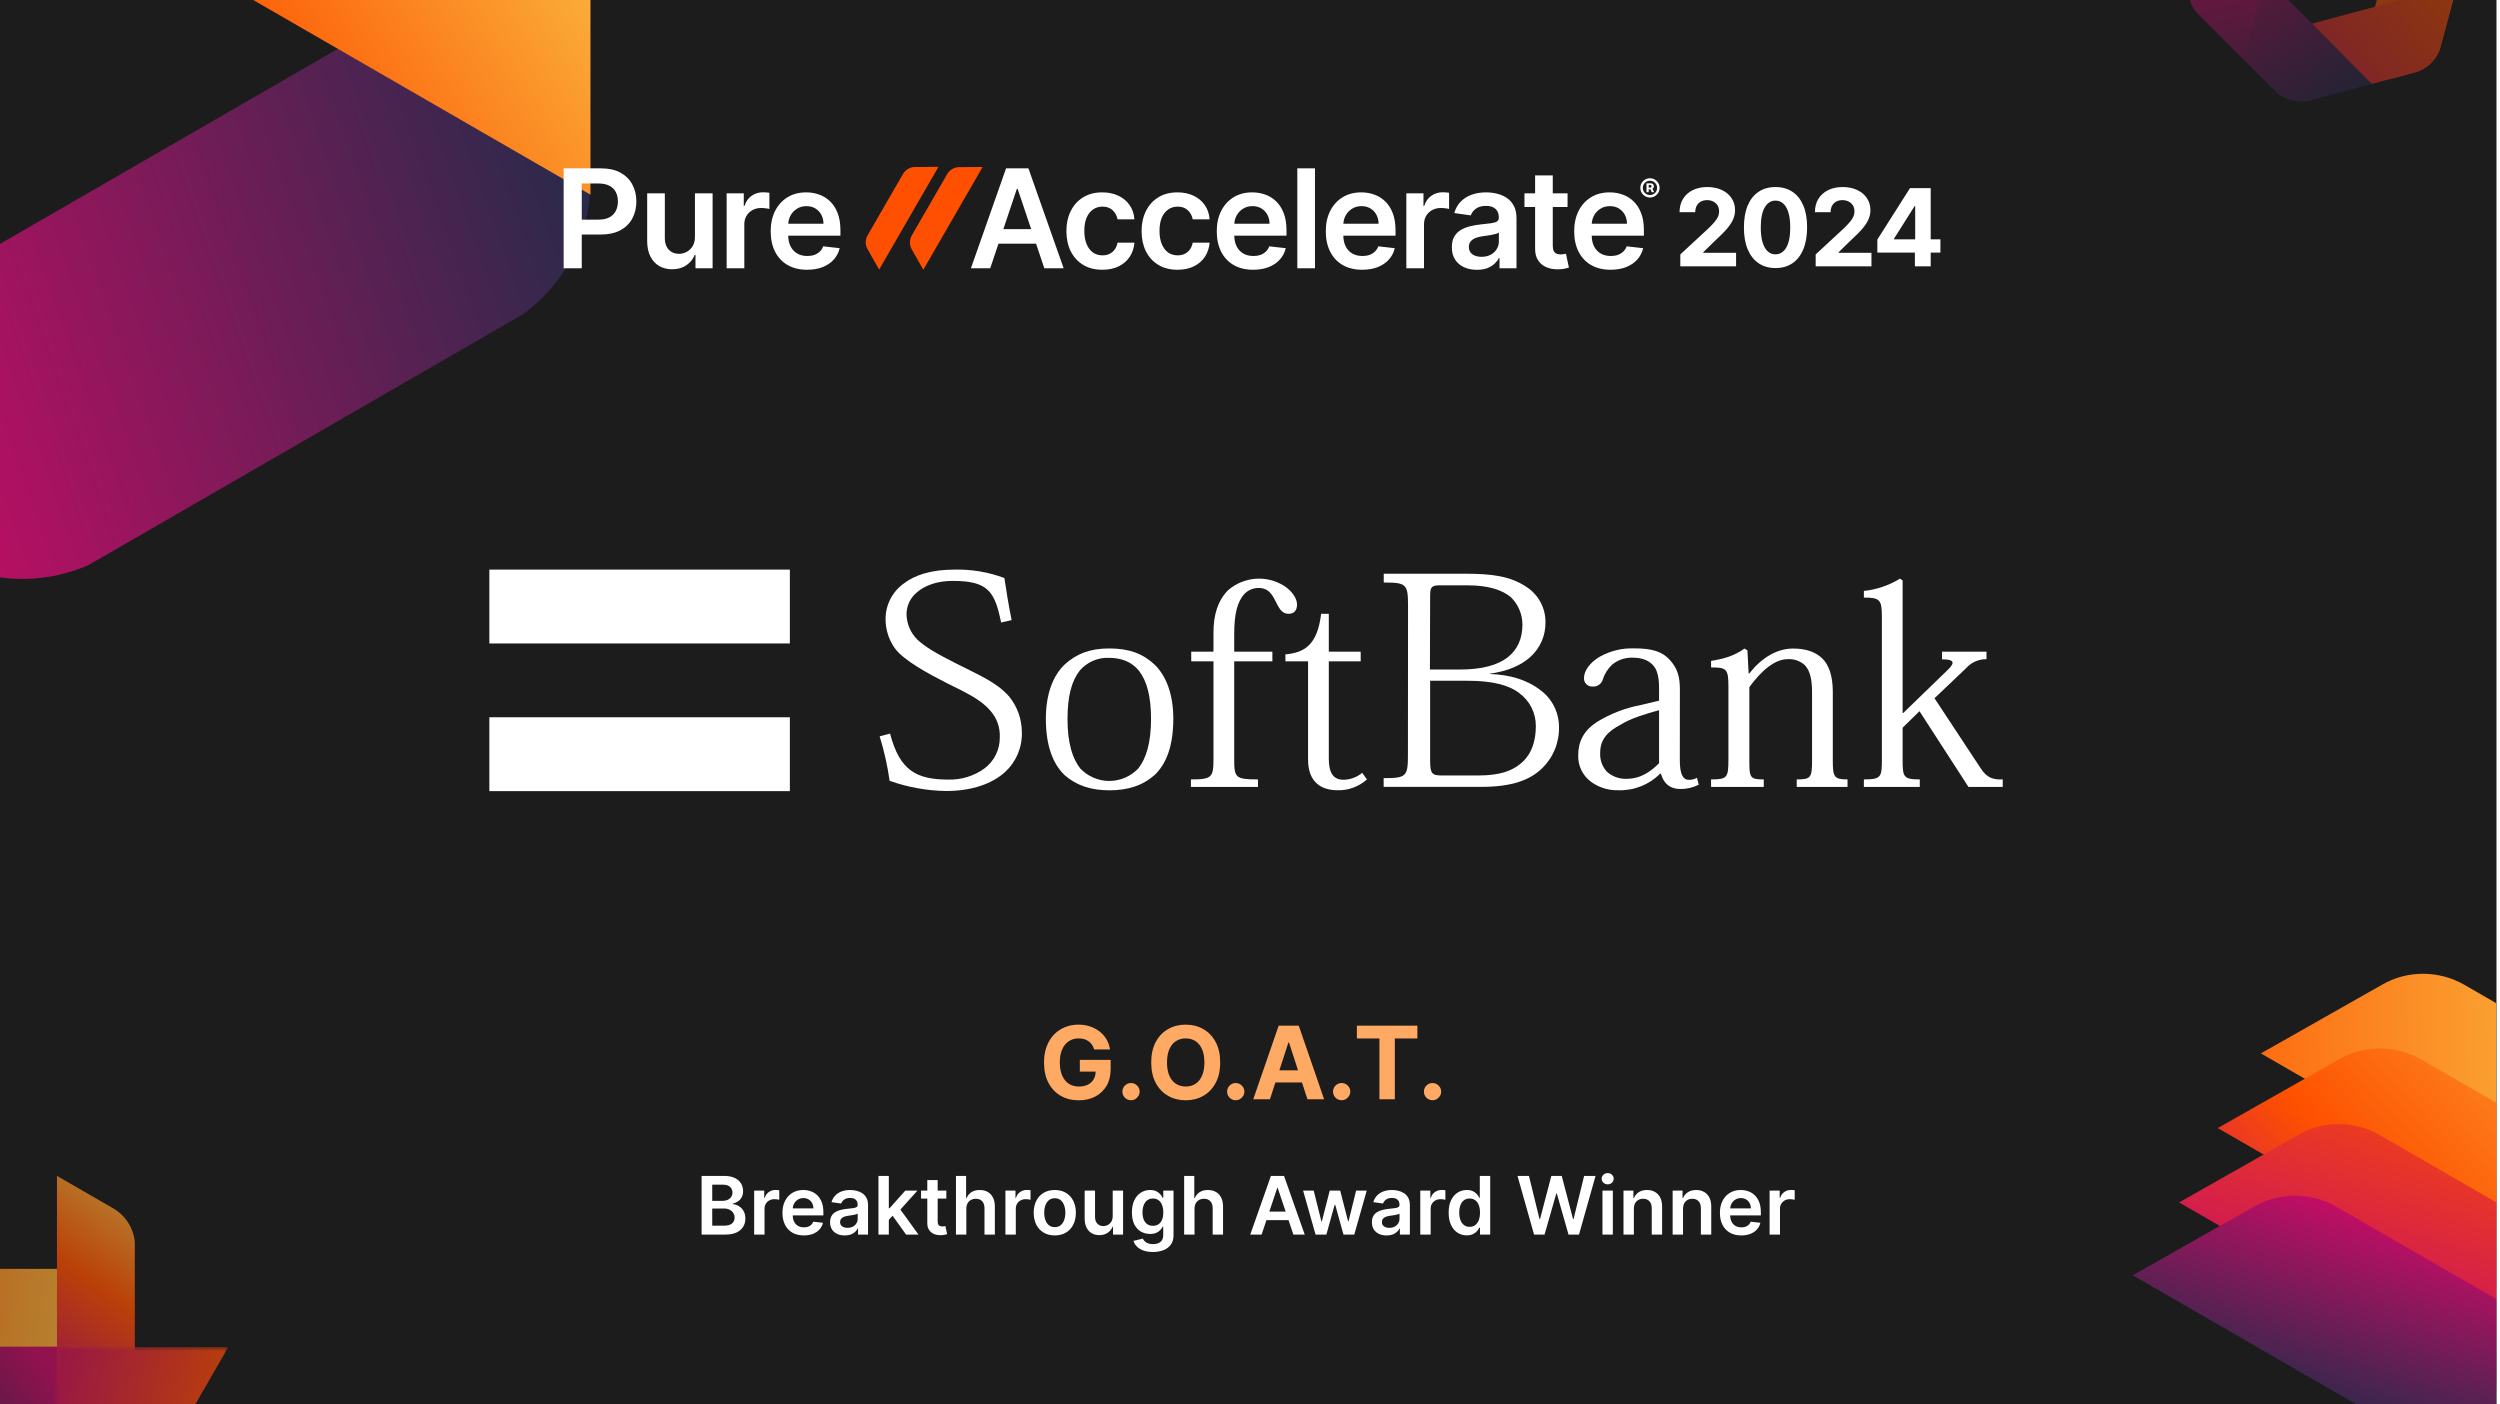
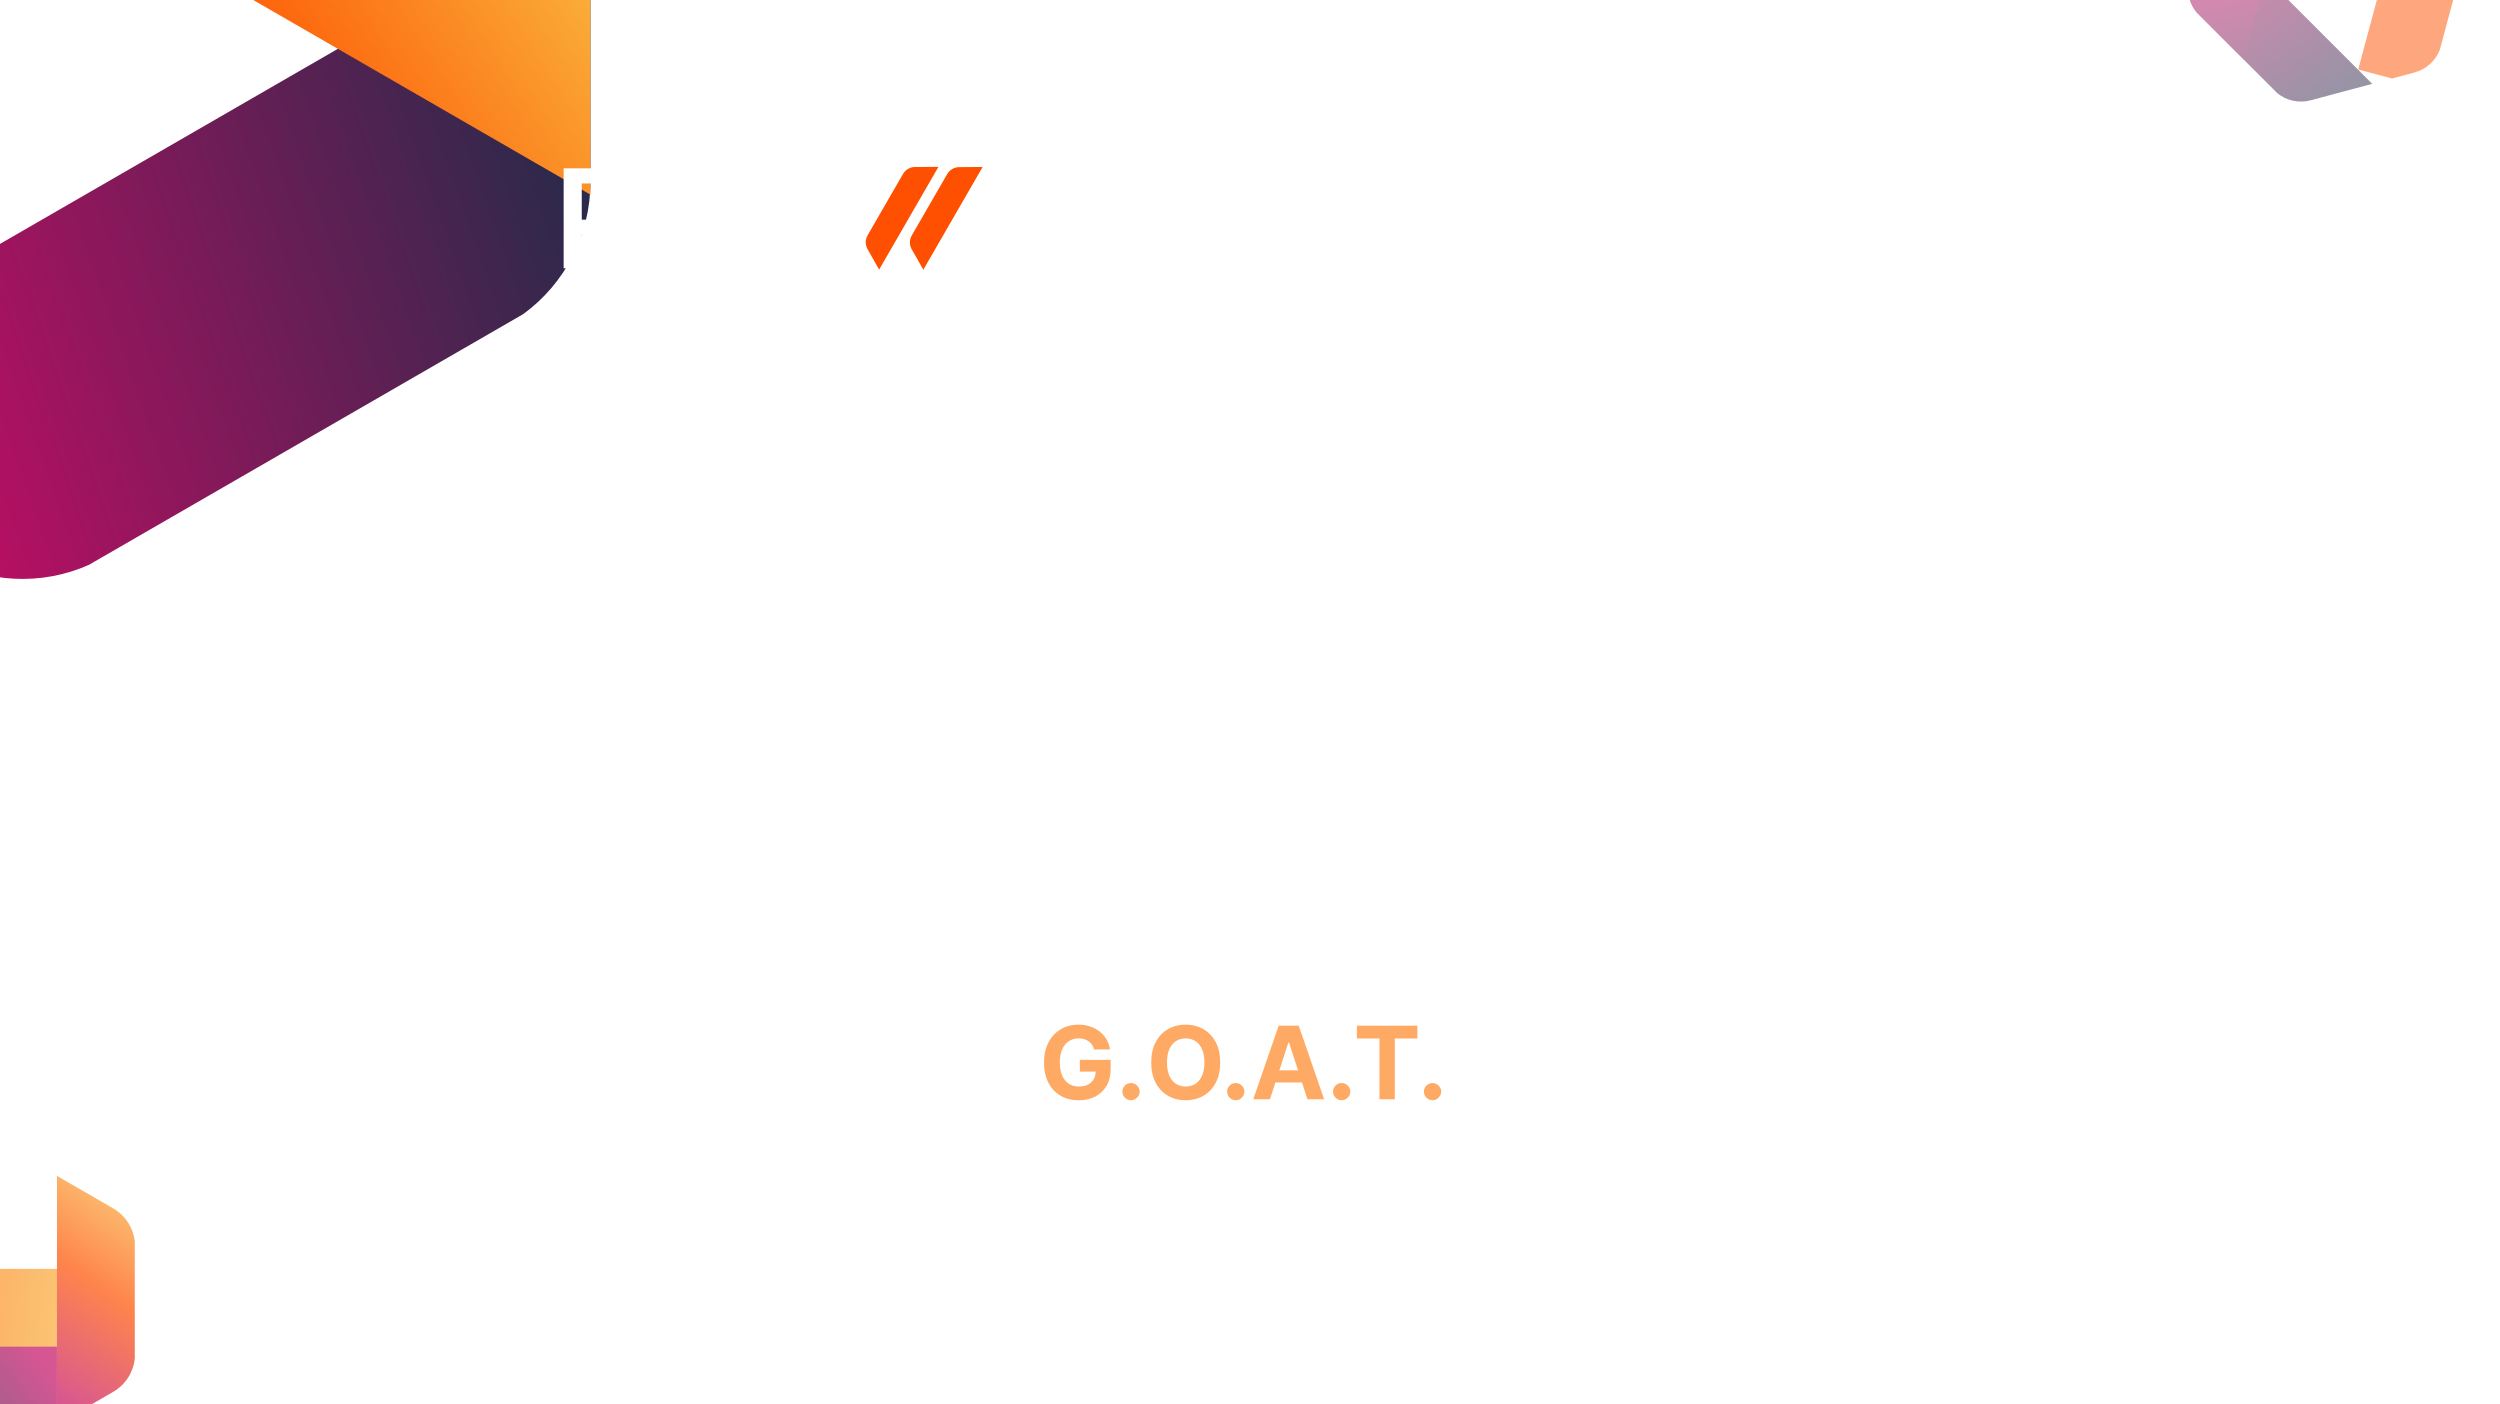
<svg xmlns="http://www.w3.org/2000/svg" width="632" height="355" viewBox="0 0 632 355" fill="none">
  <g clip-path="url(#clip0_7887_5245)">
    <rect width="631.112" height="355" fill="white" />
    <g clip-path="url(#clip1_7887_5245)">
-       <rect width="648" height="364.5" transform="translate(-8 -5)" fill="#1C1C1C" />
      <path d="M276.601 265.3C276.474 264.858 276.295 264.467 276.065 264.127C275.834 263.782 275.552 263.491 275.219 263.255C274.892 263.012 274.516 262.827 274.092 262.7C273.674 262.573 273.21 262.509 272.701 262.509C271.749 262.509 270.913 262.745 270.192 263.218C269.477 263.691 268.919 264.379 268.519 265.282C268.119 266.179 267.919 267.276 267.919 268.573C267.919 269.87 268.116 270.973 268.51 271.882C268.904 272.791 269.462 273.485 270.183 273.964C270.904 274.436 271.755 274.673 272.737 274.673C273.628 274.673 274.389 274.515 275.019 274.2C275.655 273.879 276.14 273.427 276.474 272.845C276.813 272.264 276.983 271.576 276.983 270.782L277.783 270.9H272.983V267.936H280.774V270.282C280.774 271.918 280.428 273.324 279.737 274.5C279.046 275.67 278.095 276.573 276.883 277.209C275.671 277.839 274.283 278.155 272.719 278.155C270.974 278.155 269.44 277.77 268.119 277C266.798 276.224 265.768 275.124 265.028 273.7C264.295 272.27 263.928 270.573 263.928 268.609C263.928 267.1 264.146 265.755 264.583 264.573C265.025 263.385 265.643 262.379 266.437 261.555C267.231 260.73 268.155 260.103 269.21 259.673C270.265 259.242 271.407 259.027 272.637 259.027C273.692 259.027 274.674 259.182 275.583 259.491C276.492 259.794 277.298 260.224 278.001 260.782C278.71 261.339 279.289 262.003 279.737 262.773C280.186 263.536 280.474 264.379 280.601 265.3H276.601ZM285.921 278.136C285.321 278.136 284.806 277.924 284.376 277.5C283.952 277.07 283.74 276.555 283.74 275.955C283.74 275.361 283.952 274.852 284.376 274.427C284.806 274.003 285.321 273.791 285.921 273.791C286.503 273.791 287.012 274.003 287.449 274.427C287.885 274.852 288.103 275.361 288.103 275.955C288.103 276.355 288 276.721 287.794 277.055C287.594 277.382 287.33 277.645 287.003 277.845C286.676 278.039 286.315 278.136 285.921 278.136ZM308.465 268.591C308.465 270.621 308.08 272.349 307.31 273.773C306.546 275.197 305.504 276.285 304.183 277.036C302.868 277.782 301.389 278.155 299.746 278.155C298.092 278.155 296.607 277.779 295.292 277.027C293.977 276.276 292.937 275.188 292.174 273.764C291.41 272.339 291.028 270.615 291.028 268.591C291.028 266.561 291.41 264.833 292.174 263.409C292.937 261.985 293.977 260.9 295.292 260.155C296.607 259.403 298.092 259.027 299.746 259.027C301.389 259.027 302.868 259.403 304.183 260.155C305.504 260.9 306.546 261.985 307.31 263.409C308.08 264.833 308.465 266.561 308.465 268.591ZM304.474 268.591C304.474 267.276 304.277 266.167 303.883 265.264C303.495 264.361 302.946 263.676 302.237 263.209C301.528 262.742 300.698 262.509 299.746 262.509C298.795 262.509 297.965 262.742 297.255 263.209C296.546 263.676 295.995 264.361 295.601 265.264C295.213 266.167 295.019 267.276 295.019 268.591C295.019 269.906 295.213 271.015 295.601 271.918C295.995 272.821 296.546 273.506 297.255 273.973C297.965 274.439 298.795 274.673 299.746 274.673C300.698 274.673 301.528 274.439 302.237 273.973C302.946 273.506 303.495 272.821 303.883 271.918C304.277 271.015 304.474 269.906 304.474 268.591ZM312.396 278.136C311.796 278.136 311.281 277.924 310.851 277.5C310.427 277.07 310.215 276.555 310.215 275.955C310.215 275.361 310.427 274.852 310.851 274.427C311.281 274.003 311.796 273.791 312.396 273.791C312.978 273.791 313.487 274.003 313.924 274.427C314.36 274.852 314.578 275.361 314.578 275.955C314.578 276.355 314.475 276.721 314.269 277.055C314.069 277.382 313.805 277.645 313.478 277.845C313.151 278.039 312.79 278.136 312.396 278.136ZM321.04 277.9H316.821L323.249 259.282H328.321L334.74 277.9H330.521L325.858 263.536H325.712L321.04 277.9ZM320.776 270.582H330.74V273.655H320.776V270.582ZM339.171 278.136C338.571 278.136 338.056 277.924 337.626 277.5C337.202 277.07 336.99 276.555 336.99 275.955C336.99 275.361 337.202 274.852 337.626 274.427C338.056 274.003 338.571 273.791 339.171 273.791C339.753 273.791 340.262 274.003 340.699 274.427C341.135 274.852 341.353 275.361 341.353 275.955C341.353 276.355 341.25 276.721 341.044 277.055C340.844 277.382 340.58 277.645 340.253 277.845C339.926 278.039 339.565 278.136 339.171 278.136ZM343.021 262.527V259.282H358.312V262.527H352.612V277.9H348.721V262.527H343.021ZM362.146 278.136C361.546 278.136 361.031 277.924 360.601 277.5C360.177 277.07 359.965 276.555 359.965 275.955C359.965 275.361 360.177 274.852 360.601 274.427C361.031 274.003 361.546 273.791 362.146 273.791C362.728 273.791 363.237 274.003 363.674 274.427C364.11 274.852 364.328 275.361 364.328 275.955C364.328 276.355 364.225 276.721 364.019 277.055C363.819 277.382 363.555 277.645 363.228 277.845C362.901 278.039 362.54 278.136 362.146 278.136Z" fill="#FFAA64" />
      <g opacity="0.5" clip-path="url(#clip2_7887_5245)">
        <path fill-rule="evenodd" clip-rule="evenodd" d="M575.715 23.568C578.062 25.465 581.194 26.148 584.147 25.356L599.694 21.191L557.631 -20.872L553.465 -5.326C552.674 -2.372 553.356 0.76 555.254 3.107L575.715 23.568Z" fill="url(#paint0_linear_7887_5245)" />
        <path fill-rule="evenodd" clip-rule="evenodd" d="M553.202 -4.546C552.733 -1.565 553.708 1.487 555.87 3.649L567.251 15.03L582.647 -42.429L567.1 -38.263C564.147 -37.472 561.776 -35.316 560.692 -32.501L553.202 -4.546Z" fill="url(#paint1_linear_7887_5245)" />
        <path fill-rule="evenodd" clip-rule="evenodd" d="M601.77 -43.505C599.423 -45.403 596.291 -46.085 593.337 -45.294L577.791 -41.128L619.853 0.935L624.019 -14.611C624.811 -17.565 624.128 -20.697 622.231 -23.044L601.77 -43.505Z" fill="url(#paint2_linear_7887_5245)" />
        <path fill-rule="evenodd" clip-rule="evenodd" d="M624.284 -15.392C624.753 -18.372 623.777 -21.425 621.616 -23.587L610.235 -34.968L596.159 17.563L604.696 19.851L610.385 18.326C613.338 17.535 615.709 15.379 616.793 12.563L624.284 -15.392Z" fill="url(#paint3_linear_7887_5245)" />
-         <path fill-rule="evenodd" clip-rule="evenodd" d="M611.237 18.097C614.056 17.014 616.214 14.642 617.006 11.687L621.172 -3.859L584.487 5.971L599.57 21.224L611.237 18.097Z" fill="url(#paint4_linear_7887_5245)" />
      </g>
      <g clip-path="url(#clip3_7887_5245)" filter="url(#filter0_f_7887_5245)">
        <path d="M623.041 248.985L649.445 264.23L675.152 279.072C681.559 282.77 685.562 289.6 685.622 296.886L685.908 332.321L571.548 266.296L602.378 248.825C608.718 245.234 616.634 245.286 623.041 248.985Z" fill="url(#paint5_linear_7887_5245)" />
        <path d="M612.142 267.864L638.546 283.109L664.253 297.95C670.66 301.649 674.663 308.479 674.723 315.765L675.008 351.2L560.649 285.175L591.479 267.704C597.819 264.113 605.735 264.165 612.142 267.864Z" fill="url(#paint6_linear_7887_5245)" />
        <path d="M601.571 286.933L627.569 301.943L652.88 316.556C659.188 320.198 663.129 326.922 663.189 334.096L663.469 368.985L550.872 303.977L581.227 286.776C587.469 283.24 595.263 283.291 601.571 286.933Z" fill="url(#paint7_linear_7887_5245)" />
-         <path d="M590.653 305.083L617.058 320.327L642.765 335.169C649.171 338.868 653.174 345.697 653.235 352.983L653.52 388.418L539.16 322.393L569.991 304.922C576.331 301.331 584.247 301.384 590.653 305.083Z" fill="url(#paint8_linear_7887_5245)" />
      </g>
      <g opacity="0.7">
        <path fill-rule="evenodd" clip-rule="evenodd" d="M-5.274 337.464C-4.921 333.952 -2.902 330.792 0.194 329.004L14.4 320.802L14.4 383.601L0.194 375.399C-2.902 373.612 -4.921 370.451 -5.274 366.939L-5.274 337.464Z" fill="url(#paint9_linear_7887_5245)" />
        <path fill-rule="evenodd" clip-rule="evenodd" d="M17.308 320.768C20.821 321.121 23.982 323.14 25.769 326.236L33.972 340.443L-28.828 340.443L-20.625 326.236C-18.838 323.14 -15.677 321.121 -12.164 320.768L17.308 320.768Z" fill="url(#paint10_linear_7887_5245)" />
        <path fill-rule="evenodd" clip-rule="evenodd" d="M34.075 313.931C33.723 310.417 31.703 307.256 28.607 305.468L14.4 297.266L14.4 360.065L28.607 351.863C31.703 350.075 33.723 346.914 34.075 343.401L34.075 313.931Z" fill="url(#paint11_linear_7887_5245)" />
        <mask id="mask0_7887_5245" style="mask-type:alpha" maskUnits="userSpaceOnUse" x="14" y="340" width="44" height="21">
-           <rect x="14.435" y="340.527" width="43.261" height="19.725" fill="#D9D9D9" />
-         </mask>
+           </mask>
        <g mask="url(#mask0_7887_5245)">
          <path fill-rule="evenodd" clip-rule="evenodd" d="M11.597 360.202C8.084 359.849 4.923 357.83 3.136 354.734L-5.066 340.527H57.733L49.531 354.734C47.743 357.83 44.582 359.849 41.069 360.202H11.597Z" fill="url(#paint12_linear_7887_5245)" />
        </g>
      </g>
      <g clip-path="url(#clip4_7887_5245)" filter="url(#filter1_f_7887_5245)">
        <path fill-rule="evenodd" clip-rule="evenodd" d="M132.272 79.403C142.878 71.682 149.264 59.3 149.264 46.008L149.264 -24.522L-76.035 105.555L-14.955 140.819C-3.444 147.465 10.473 148.126 22.462 142.801L132.272 79.403Z" fill="url(#paint13_linear_7887_5245)" />
        <path fill-rule="evenodd" clip-rule="evenodd" d="M22.471 -118.104C10.479 -123.433 -3.441 -122.774 -14.955 -116.127L-76.035 -80.862L149.263 49.214L149.263 -21.315C149.263 -34.61 142.874 -46.995 132.263 -54.716L22.471 -118.104Z" fill="url(#paint14_linear_7887_5245)" />
      </g>
      <path d="M250.327 67.823H245.442L254.335 42.561H259.985L268.891 67.823H264.006L257.259 47.742H257.061L250.327 67.823ZM250.487 57.918H263.809V61.594H250.487V57.918ZM278.666 68.193C276.775 68.193 275.151 67.778 273.794 66.947C272.445 66.117 271.405 64.97 270.673 63.506C269.95 62.034 269.588 60.34 269.588 58.424C269.588 56.5 269.958 54.802 270.698 53.33C271.438 51.849 272.482 50.698 273.831 49.876C275.188 49.045 276.791 48.63 278.641 48.63C280.179 48.63 281.54 48.914 282.724 49.481C283.917 50.04 284.866 50.834 285.574 51.862C286.281 52.882 286.684 54.074 286.783 55.439H282.515C282.342 54.526 281.931 53.766 281.281 53.157C280.64 52.54 279.78 52.232 278.703 52.232C277.79 52.232 276.989 52.478 276.298 52.972C275.607 53.457 275.068 54.156 274.682 55.069C274.304 55.982 274.115 57.075 274.115 58.35C274.115 59.641 274.304 60.751 274.682 61.68C275.06 62.601 275.591 63.313 276.273 63.814C276.964 64.308 277.774 64.554 278.703 64.554C279.361 64.554 279.949 64.431 280.467 64.184C280.993 63.929 281.433 63.563 281.787 63.087C282.14 62.61 282.383 62.03 282.515 61.347H286.783C286.676 62.688 286.281 63.876 285.598 64.912C284.916 65.94 283.987 66.746 282.811 67.33C281.635 67.905 280.253 68.193 278.666 68.193ZM297.671 68.193C295.78 68.193 294.156 67.778 292.799 66.947C291.45 66.117 290.41 64.97 289.678 63.506C288.955 62.034 288.593 60.34 288.593 58.424C288.593 56.5 288.963 54.802 289.703 53.33C290.443 51.849 291.487 50.698 292.836 49.876C294.193 49.045 295.796 48.63 297.647 48.63C299.184 48.63 300.545 48.914 301.73 49.481C302.922 50.04 303.872 50.834 304.579 51.862C305.286 52.882 305.689 54.074 305.788 55.439H301.52C301.347 54.526 300.936 53.766 300.286 53.157C299.645 52.54 298.786 52.232 297.708 52.232C296.796 52.232 295.994 52.478 295.303 52.972C294.612 53.457 294.074 54.156 293.687 55.069C293.309 55.982 293.12 57.075 293.12 58.35C293.12 59.641 293.309 60.751 293.687 61.68C294.065 62.601 294.596 63.313 295.278 63.814C295.969 64.308 296.779 64.554 297.708 64.554C298.366 64.554 298.954 64.431 299.472 64.184C299.999 63.929 300.438 63.563 300.792 63.087C301.146 62.61 301.388 62.03 301.52 61.347H305.788C305.681 62.688 305.286 63.876 304.604 64.912C303.921 65.94 302.992 66.746 301.816 67.33C300.64 67.905 299.258 68.193 297.671 68.193ZM316.8 68.193C314.9 68.193 313.26 67.798 311.878 67.009C310.505 66.211 309.448 65.085 308.708 63.629C307.968 62.166 307.598 60.443 307.598 58.461C307.598 56.512 307.968 54.802 308.708 53.33C309.457 51.849 310.501 50.698 311.841 49.876C313.182 49.045 314.756 48.63 316.566 48.63C317.733 48.63 318.835 48.819 319.871 49.197C320.916 49.568 321.837 50.143 322.634 50.924C323.44 51.706 324.073 52.7 324.534 53.909C324.994 55.11 325.225 56.541 325.225 58.202V59.571H309.695V56.561H320.944C320.936 55.706 320.751 54.946 320.389 54.279C320.028 53.605 319.522 53.075 318.872 52.688C318.231 52.302 317.482 52.108 316.627 52.108C315.714 52.108 314.913 52.331 314.222 52.775C313.531 53.21 312.993 53.786 312.606 54.501C312.228 55.209 312.035 55.986 312.026 56.833V59.46C312.026 60.562 312.228 61.508 312.631 62.297C313.034 63.078 313.597 63.679 314.321 64.098C315.044 64.509 315.891 64.715 316.862 64.715C317.511 64.715 318.099 64.624 318.625 64.443C319.152 64.254 319.608 63.979 319.995 63.617C320.381 63.255 320.673 62.807 320.87 62.272L325.04 62.741C324.776 63.843 324.275 64.805 323.535 65.627C322.803 66.442 321.865 67.075 320.722 67.527C319.579 67.971 318.272 68.193 316.8 68.193ZM332.425 42.561V67.823H327.96V42.561H332.425ZM344.363 68.193C342.463 68.193 340.823 67.798 339.441 67.009C338.068 66.211 337.011 65.085 336.271 63.629C335.531 62.166 335.161 60.443 335.161 58.461C335.161 56.512 335.531 54.802 336.271 53.33C337.019 51.849 338.064 50.698 339.404 49.876C340.744 49.045 342.319 48.63 344.128 48.63C345.296 48.63 346.398 48.819 347.434 49.197C348.478 49.568 349.399 50.143 350.197 50.924C351.003 51.706 351.636 52.7 352.097 53.909C352.557 55.11 352.787 56.541 352.787 58.202V59.571H337.258V56.561H348.507C348.499 55.706 348.314 54.946 347.952 54.279C347.59 53.605 347.085 53.075 346.435 52.688C345.794 52.302 345.045 52.108 344.19 52.108C343.277 52.108 342.475 52.331 341.785 52.775C341.094 53.21 340.555 53.786 340.169 54.501C339.791 55.209 339.597 55.986 339.589 56.833V59.46C339.589 60.562 339.791 61.508 340.193 62.297C340.596 63.078 341.16 63.679 341.883 64.098C342.607 64.509 343.454 64.715 344.424 64.715C345.074 64.715 345.662 64.624 346.188 64.443C346.715 64.254 347.171 63.979 347.557 63.617C347.944 63.255 348.236 62.807 348.433 62.272L352.602 62.741C352.339 63.843 351.838 64.805 351.098 65.627C350.366 66.442 349.428 67.075 348.285 67.527C347.142 67.971 345.835 68.193 344.363 68.193ZM355.523 67.823V48.877H359.852V52.035H360.05C360.395 50.941 360.987 50.098 361.826 49.506C362.673 48.906 363.639 48.605 364.725 48.605C364.971 48.605 365.247 48.618 365.551 48.642C365.864 48.659 366.123 48.688 366.328 48.729V52.836C366.139 52.77 365.839 52.713 365.428 52.663C365.025 52.606 364.634 52.577 364.256 52.577C363.442 52.577 362.71 52.754 362.06 53.108C361.419 53.453 360.913 53.934 360.543 54.551C360.173 55.167 359.988 55.879 359.988 56.685V67.823H355.523ZM373.366 68.206C372.165 68.206 371.084 67.992 370.121 67.564C369.168 67.128 368.411 66.487 367.852 65.64C367.301 64.793 367.025 63.748 367.025 62.507C367.025 61.438 367.223 60.554 367.617 59.855C368.012 59.156 368.551 58.597 369.233 58.177C369.916 57.758 370.685 57.441 371.54 57.227C372.403 57.005 373.296 56.845 374.217 56.746C375.327 56.631 376.227 56.529 376.918 56.438C377.609 56.339 378.11 56.191 378.423 55.994C378.744 55.788 378.904 55.472 378.904 55.044V54.97C378.904 54.041 378.628 53.321 378.077 52.812C377.527 52.302 376.733 52.047 375.697 52.047C374.603 52.047 373.736 52.285 373.094 52.762C372.461 53.239 372.033 53.803 371.811 54.452L367.642 53.86C367.971 52.709 368.514 51.747 369.27 50.974C370.027 50.192 370.952 49.609 372.046 49.222C373.139 48.827 374.348 48.63 375.672 48.63C376.585 48.63 377.494 48.737 378.398 48.951C379.303 49.164 380.129 49.518 380.877 50.011C381.626 50.497 382.226 51.159 382.678 51.998C383.139 52.836 383.369 53.885 383.369 55.143V67.823H379.077V65.22H378.929C378.657 65.747 378.275 66.24 377.781 66.701C377.296 67.153 376.684 67.519 375.944 67.798C375.212 68.07 374.352 68.206 373.366 68.206ZM374.525 64.924C375.421 64.924 376.198 64.748 376.856 64.394C377.514 64.032 378.02 63.555 378.373 62.963C378.735 62.371 378.916 61.726 378.916 61.027V58.794C378.776 58.909 378.538 59.016 378.201 59.115C377.872 59.213 377.502 59.3 377.091 59.374C376.68 59.448 376.272 59.514 375.87 59.571C375.467 59.629 375.117 59.678 374.821 59.719C374.155 59.809 373.559 59.958 373.032 60.163C372.506 60.369 372.091 60.657 371.787 61.027C371.482 61.388 371.33 61.857 371.33 62.433C371.33 63.255 371.63 63.876 372.231 64.295C372.831 64.715 373.596 64.924 374.525 64.924ZM396.278 48.877V52.331H385.386V48.877H396.278ZM388.075 44.337H392.54V62.124C392.54 62.725 392.631 63.185 392.812 63.506C393.001 63.818 393.248 64.032 393.552 64.147C393.856 64.262 394.193 64.32 394.563 64.32C394.843 64.32 395.098 64.299 395.328 64.258C395.567 64.217 395.747 64.18 395.871 64.147L396.623 67.638C396.385 67.72 396.043 67.811 395.599 67.909C395.164 68.008 394.629 68.066 393.996 68.082C392.878 68.115 391.87 67.946 390.974 67.576C390.077 67.198 389.366 66.614 388.84 65.825C388.322 65.035 388.067 64.049 388.075 62.864V44.337ZM407.154 68.193C405.255 68.193 403.614 67.798 402.233 67.009C400.859 66.211 399.803 65.085 399.063 63.629C398.323 62.166 397.953 60.443 397.953 58.461C397.953 56.512 398.323 54.802 399.063 53.33C399.811 51.849 400.855 50.698 402.196 49.876C403.536 49.045 405.111 48.63 406.92 48.63C408.088 48.63 409.19 48.819 410.226 49.197C411.27 49.568 412.191 50.143 412.989 50.924C413.795 51.706 414.428 52.7 414.888 53.909C415.349 55.11 415.579 56.541 415.579 58.202V59.571H400.049V56.561H411.299C411.291 55.706 411.106 54.946 410.744 54.279C410.382 53.605 409.876 53.075 409.227 52.688C408.585 52.302 407.837 52.108 406.982 52.108C406.069 52.108 405.267 52.331 404.576 52.775C403.886 53.21 403.347 53.786 402.96 54.501C402.582 55.209 402.389 55.986 402.381 56.833V59.46C402.381 60.562 402.582 61.508 402.985 62.297C403.388 63.078 403.951 63.679 404.675 64.098C405.399 64.509 406.246 64.715 407.216 64.715C407.866 64.715 408.454 64.624 408.98 64.443C409.506 64.254 409.963 63.979 410.349 63.617C410.736 63.255 411.027 62.807 411.225 62.272L415.394 62.741C415.131 63.843 414.629 64.805 413.889 65.627C413.157 66.442 412.22 67.075 411.077 67.527C409.934 67.971 408.626 68.193 407.154 68.193Z" fill="white" />
      <path d="M416.237 48.594V46.345H417.349C417.475 46.345 417.595 46.374 417.709 46.431C417.824 46.486 417.918 46.568 417.989 46.678C418.062 46.787 418.099 46.922 418.099 47.083C418.099 47.243 418.061 47.38 417.986 47.494C417.911 47.606 417.813 47.691 417.693 47.75C417.576 47.809 417.452 47.839 417.322 47.839H416.545V47.433H417.188C417.267 47.433 417.34 47.404 417.407 47.345C417.474 47.286 417.507 47.199 417.507 47.083C417.507 46.961 417.474 46.876 417.407 46.827C417.34 46.778 417.27 46.754 417.197 46.754H416.791V48.594H416.237ZM417.648 47.549L418.178 48.594H417.568L417.066 47.549H417.648ZM417.111 49.935C416.774 49.935 416.458 49.872 416.164 49.746C415.869 49.62 415.61 49.446 415.387 49.222C415.163 48.998 414.988 48.739 414.862 48.445C414.736 48.15 414.673 47.834 414.673 47.497C414.673 47.16 414.736 46.844 414.862 46.55C414.988 46.255 415.163 45.996 415.387 45.772C415.61 45.549 415.869 45.374 416.164 45.248C416.458 45.122 416.774 45.059 417.111 45.059C417.449 45.059 417.764 45.122 418.059 45.248C418.354 45.374 418.613 45.549 418.836 45.772C419.06 45.996 419.234 46.255 419.36 46.55C419.486 46.844 419.549 47.16 419.549 47.497C419.549 47.834 419.486 48.15 419.36 48.445C419.234 48.739 419.06 48.998 418.836 49.222C418.613 49.446 418.354 49.62 418.059 49.746C417.764 49.872 417.449 49.935 417.111 49.935ZM417.111 49.31C417.444 49.31 417.748 49.229 418.022 49.067C418.297 48.904 418.515 48.686 418.678 48.411C418.842 48.135 418.924 47.83 418.924 47.497C418.924 47.164 418.842 46.86 418.678 46.586C418.515 46.31 418.297 46.09 418.022 45.928C417.748 45.765 417.444 45.684 417.111 45.684C416.776 45.684 416.471 45.765 416.197 45.928C415.923 46.09 415.703 46.31 415.539 46.586C415.376 46.86 415.295 47.164 415.295 47.497C415.295 47.83 415.376 48.134 415.539 48.408C415.703 48.683 415.923 48.902 416.197 49.067C416.471 49.229 416.776 49.31 417.111 49.31Z" fill="white" />
      <path d="M142.492 67.823V42.562H151.965C153.906 42.562 155.534 42.923 156.849 43.647C158.173 44.371 159.173 45.366 159.847 46.632C160.529 47.89 160.871 49.321 160.871 50.925C160.871 52.545 160.529 53.984 159.847 55.242C159.164 56.5 158.157 57.491 156.825 58.215C155.493 58.93 153.852 59.288 151.903 59.288H145.625V55.526H151.286C152.421 55.526 153.35 55.328 154.074 54.933C154.798 54.539 155.332 53.996 155.678 53.305C156.031 52.614 156.208 51.821 156.208 50.925C156.208 50.028 156.031 49.239 155.678 48.556C155.332 47.874 154.794 47.343 154.062 46.965C153.338 46.579 152.405 46.385 151.262 46.385H147.068V67.823H142.492ZM175.682 59.855V48.877H180.147V67.823H175.818V64.456H175.62C175.193 65.517 174.49 66.384 173.511 67.059C172.541 67.733 171.344 68.07 169.922 68.07C168.68 68.07 167.582 67.795 166.628 67.244C165.682 66.684 164.942 65.874 164.408 64.814C163.873 63.745 163.606 62.454 163.606 60.941V48.877H168.071V60.25C168.071 61.45 168.4 62.404 169.058 63.111C169.716 63.819 170.579 64.172 171.648 64.172C172.306 64.172 172.944 64.012 173.56 63.691C174.177 63.37 174.683 62.894 175.078 62.26C175.48 61.619 175.682 60.817 175.682 59.855ZM183.697 67.823V48.877H188.026V52.035H188.224C188.569 50.941 189.161 50.098 190 49.506C190.847 48.906 191.813 48.606 192.899 48.606C193.145 48.606 193.421 48.618 193.725 48.643C194.038 48.659 194.297 48.688 194.502 48.729V52.837C194.313 52.771 194.013 52.713 193.602 52.664C193.199 52.606 192.808 52.578 192.43 52.578C191.616 52.578 190.884 52.754 190.234 53.108C189.593 53.453 189.087 53.934 188.717 54.551C188.347 55.168 188.162 55.879 188.162 56.685V67.823H183.697ZM204.034 68.193C202.135 68.193 200.494 67.799 199.113 67.009C197.739 66.212 196.683 65.085 195.942 63.63C195.202 62.166 194.832 60.443 194.832 58.461C194.832 56.512 195.202 54.802 195.942 53.33C196.691 51.85 197.735 50.698 199.076 49.876C200.416 49.046 201.991 48.63 203.8 48.63C204.967 48.63 206.069 48.819 207.106 49.198C208.15 49.568 209.071 50.143 209.869 50.925C210.674 51.706 211.308 52.701 211.768 53.91C212.229 55.11 212.459 56.541 212.459 58.202V59.571H196.929V56.562H208.179C208.17 55.706 207.985 54.946 207.624 54.28C207.262 53.605 206.756 53.075 206.106 52.688C205.465 52.302 204.717 52.109 203.861 52.109C202.949 52.109 202.147 52.331 201.456 52.775C200.765 53.211 200.227 53.786 199.84 54.502C199.462 55.209 199.269 55.986 199.261 56.833V59.46C199.261 60.562 199.462 61.508 199.865 62.297C200.268 63.078 200.831 63.679 201.555 64.098C202.278 64.509 203.125 64.715 204.096 64.715C204.745 64.715 205.333 64.624 205.86 64.444C206.386 64.254 206.842 63.979 207.229 63.617C207.615 63.255 207.907 62.807 208.105 62.273L212.274 62.741C212.011 63.843 211.509 64.805 210.769 65.628C210.037 66.442 209.1 67.075 207.957 67.527C206.814 67.971 205.506 68.193 204.034 68.193Z" fill="white" />
      <path d="M424.783 67.331V64.318L431.823 57.8C432.422 57.22 432.924 56.699 433.329 56.235C433.741 55.772 434.054 55.318 434.266 54.873C434.478 54.423 434.585 53.937 434.585 53.415C434.585 52.836 434.453 52.337 434.189 51.918C433.925 51.493 433.564 51.168 433.107 50.943C432.65 50.711 432.132 50.595 431.552 50.595C430.947 50.595 430.419 50.718 429.969 50.962C429.518 51.207 429.17 51.558 428.926 52.015C428.681 52.472 428.559 53.016 428.559 53.647H424.59C424.59 52.353 424.883 51.23 425.468 50.277C426.054 49.324 426.875 48.587 427.931 48.065C428.987 47.544 430.204 47.283 431.581 47.283C432.998 47.283 434.231 47.534 435.28 48.036C436.336 48.532 437.157 49.221 437.743 50.103C438.328 50.985 438.621 51.996 438.621 53.135C438.621 53.882 438.473 54.619 438.177 55.347C437.887 56.074 437.369 56.882 436.622 57.771C435.876 58.653 434.823 59.712 433.464 60.948L430.577 63.777V63.913H438.882V67.331H424.783ZM448.851 67.766C447.19 67.759 445.761 67.35 444.563 66.539C443.372 65.728 442.455 64.553 441.811 63.014C441.173 61.476 440.858 59.625 440.864 57.462C440.864 55.305 441.183 53.467 441.82 51.947C442.464 50.428 443.382 49.272 444.573 48.48C445.77 47.682 447.196 47.283 448.851 47.283C450.505 47.283 451.928 47.682 453.119 48.48C454.317 49.279 455.237 50.438 455.881 51.957C456.525 53.47 456.844 55.305 456.837 57.462C456.837 59.631 456.515 61.485 455.871 63.024C455.234 64.563 454.32 65.738 453.129 66.549C451.938 67.36 450.512 67.766 448.851 67.766ZM448.851 64.299C449.984 64.299 450.888 63.729 451.564 62.59C452.24 61.45 452.575 59.741 452.569 57.462C452.569 55.962 452.414 54.712 452.105 53.715C451.803 52.717 451.371 51.967 450.811 51.465C450.258 50.962 449.604 50.711 448.851 50.711C447.724 50.711 446.823 51.275 446.147 52.401C445.471 53.528 445.13 55.215 445.123 57.462C445.123 58.981 445.274 60.249 445.577 61.267C445.886 62.277 446.321 63.037 446.881 63.545C447.441 64.048 448.098 64.299 448.851 64.299ZM459.003 67.331V64.318L466.043 57.8C466.642 57.22 467.144 56.699 467.55 56.235C467.962 55.772 468.274 55.318 468.486 54.873C468.699 54.423 468.805 53.937 468.805 53.415C468.805 52.836 468.673 52.337 468.409 51.918C468.145 51.493 467.784 51.168 467.327 50.943C466.87 50.711 466.352 50.595 465.773 50.595C465.167 50.595 464.64 50.718 464.189 50.962C463.738 51.207 463.391 51.558 463.146 52.015C462.901 52.472 462.779 53.016 462.779 53.647H458.81C458.81 52.353 459.103 51.23 459.689 50.277C460.275 49.324 461.095 48.587 462.151 48.065C463.207 47.544 464.424 47.283 465.802 47.283C467.218 47.283 468.451 47.534 469.5 48.036C470.556 48.532 471.377 49.221 471.963 50.103C472.549 50.985 472.842 51.996 472.842 53.135C472.842 53.882 472.694 54.619 472.397 55.347C472.108 56.074 471.589 56.882 470.843 57.771C470.096 58.653 469.043 59.712 467.685 60.948L464.797 63.777V63.913H473.102V67.331H459.003ZM474.592 63.855V60.562L482.849 47.553H485.688V52.111H484.008L478.803 60.349V60.504H490.536V63.855H474.592ZM484.085 67.331V62.85L484.162 61.392V47.553H488.083V67.331H484.085Z" fill="white" />
      <path fill-rule="evenodd" clip-rule="evenodd" d="M225.777 48.313L219.328 59.484C218.705 60.562 218.697 61.895 219.302 62.962L222.244 68.153L237.242 42.176L231.275 42.223C230.048 42.233 228.898 42.907 228.276 43.985L225.777 48.313ZM236.947 48.346L230.498 59.517C229.875 60.595 229.866 61.928 230.471 62.995L233.414 68.186L248.412 42.209L242.445 42.256C241.218 42.266 240.068 42.939 239.445 44.018L236.947 48.346Z" fill="#FE5000" />
      <path d="M177.368 312.1V297.271H183.045C184.116 297.271 185.007 297.44 185.717 297.778C186.431 298.111 186.964 298.567 187.317 299.146C187.674 299.726 187.853 300.382 187.853 301.116C187.853 301.719 187.737 302.236 187.505 302.665C187.273 303.09 186.962 303.435 186.571 303.701C186.18 303.966 185.743 304.157 185.26 304.273V304.418C185.787 304.447 186.291 304.608 186.774 304.903C187.261 305.192 187.66 305.603 187.968 306.134C188.277 306.665 188.432 307.307 188.432 308.06C188.432 308.827 188.246 309.517 187.874 310.131C187.503 310.739 186.943 311.219 186.194 311.571C185.446 311.924 184.505 312.1 183.371 312.1H177.368ZM180.054 309.855H182.943C183.919 309.855 184.621 309.67 185.05 309.298C185.485 308.921 185.702 308.439 185.702 307.85C185.702 307.41 185.594 307.015 185.376 306.662C185.159 306.305 184.85 306.025 184.449 305.822C184.049 305.615 183.571 305.511 183.016 305.511H180.054V309.855ZM180.054 303.578H182.712C183.175 303.578 183.593 303.493 183.964 303.324C184.336 303.15 184.628 302.907 184.84 302.593C185.058 302.274 185.166 301.898 185.166 301.463C185.166 300.889 184.964 300.416 184.558 300.044C184.157 299.673 183.561 299.487 182.77 299.487H180.054V303.578ZM190.653 312.1V300.978H193.194V302.832H193.31C193.513 302.19 193.861 301.695 194.353 301.348C194.85 300.995 195.417 300.819 196.054 300.819C196.199 300.819 196.361 300.826 196.54 300.841C196.723 300.85 196.875 300.867 196.996 300.891V303.303C196.885 303.264 196.709 303.23 196.467 303.201C196.231 303.167 196.001 303.15 195.779 303.15C195.301 303.15 194.872 303.254 194.491 303.462C194.114 303.665 193.817 303.947 193.6 304.309C193.383 304.671 193.274 305.089 193.274 305.562V312.1H190.653ZM203.203 312.317C202.088 312.317 201.125 312.085 200.314 311.622C199.508 311.154 198.887 310.493 198.453 309.638C198.019 308.779 197.801 307.768 197.801 306.604C197.801 305.46 198.019 304.456 198.453 303.592C198.892 302.723 199.505 302.047 200.292 301.565C201.079 301.077 202.003 300.833 203.065 300.833C203.751 300.833 204.398 300.944 205.006 301.167C205.619 301.384 206.159 301.722 206.628 302.18C207.101 302.639 207.472 303.223 207.743 303.932C208.013 304.637 208.148 305.477 208.148 306.452V307.256H199.032V305.489H205.636C205.631 304.987 205.522 304.541 205.31 304.15C205.098 303.754 204.801 303.443 204.419 303.216C204.043 302.989 203.604 302.875 203.101 302.875C202.566 302.875 202.095 303.006 201.69 303.266C201.284 303.522 200.968 303.86 200.741 304.28C200.519 304.695 200.406 305.151 200.401 305.649V307.191C200.401 307.838 200.519 308.393 200.756 308.856C200.992 309.315 201.323 309.667 201.747 309.913C202.172 310.155 202.669 310.275 203.239 310.275C203.62 310.275 203.966 310.222 204.274 310.116C204.583 310.005 204.851 309.843 205.078 309.631C205.305 309.419 205.476 309.155 205.592 308.842L208.04 309.117C207.885 309.764 207.591 310.328 207.156 310.811C206.727 311.289 206.176 311.661 205.505 311.926C204.834 312.187 204.067 312.317 203.203 312.317ZM213.566 312.324C212.861 312.324 212.227 312.199 211.662 311.948C211.102 311.692 210.658 311.316 210.33 310.818C210.006 310.321 209.844 309.708 209.844 308.979C209.844 308.352 209.96 307.833 210.192 307.422C210.424 307.012 210.74 306.684 211.14 306.438C211.541 306.192 211.992 306.006 212.494 305.88C213.001 305.75 213.525 305.656 214.066 305.598C214.717 305.53 215.246 305.47 215.651 305.417C216.057 305.359 216.351 305.272 216.535 305.156C216.723 305.035 216.817 304.85 216.817 304.599V304.555C216.817 304.01 216.655 303.587 216.332 303.288C216.009 302.989 215.543 302.839 214.935 302.839C214.293 302.839 213.783 302.979 213.407 303.259C213.035 303.539 212.784 303.87 212.654 304.251L210.206 303.904C210.4 303.228 210.718 302.663 211.162 302.209C211.606 301.751 212.149 301.408 212.791 301.181C213.433 300.949 214.143 300.833 214.92 300.833C215.456 300.833 215.989 300.896 216.52 301.022C217.051 301.147 217.536 301.355 217.976 301.644C218.415 301.929 218.767 302.318 219.033 302.81C219.303 303.303 219.438 303.918 219.438 304.657V312.1H216.919V310.572H216.832C216.672 310.881 216.448 311.171 216.158 311.441C215.873 311.707 215.514 311.921 215.079 312.085C214.65 312.245 214.145 312.324 213.566 312.324ZM214.247 310.398C214.773 310.398 215.229 310.295 215.615 310.087C216.001 309.875 216.298 309.595 216.506 309.247C216.718 308.9 216.824 308.521 216.824 308.11V306.8C216.742 306.867 216.602 306.93 216.404 306.988C216.211 307.046 215.994 307.097 215.753 307.14C215.511 307.184 215.272 307.222 215.036 307.256C214.799 307.29 214.594 307.319 214.421 307.343C214.03 307.396 213.68 307.483 213.371 307.604C213.062 307.724 212.818 307.893 212.639 308.11C212.461 308.323 212.371 308.598 212.371 308.936C212.371 309.419 212.548 309.783 212.9 310.029C213.252 310.275 213.701 310.398 214.247 310.398ZM224.463 308.61L224.456 305.446H224.876L228.873 300.978H231.936L227.019 306.452H226.476L224.463 308.61ZM222.074 312.1V297.271H224.695V312.1H222.074ZM229.054 312.1L225.434 307.039L227.2 305.192L232.189 312.1H229.054ZM239.236 300.978V303.006H232.843V300.978H239.236ZM234.421 298.314H237.042V308.755C237.042 309.107 237.095 309.377 237.202 309.566C237.313 309.749 237.457 309.875 237.636 309.942C237.815 310.01 238.012 310.044 238.23 310.044C238.394 310.044 238.543 310.032 238.679 310.007C238.819 309.983 238.925 309.962 238.997 309.942L239.439 311.991C239.299 312.04 239.099 312.093 238.838 312.151C238.582 312.209 238.268 312.242 237.897 312.252C237.24 312.271 236.649 312.172 236.123 311.955C235.597 311.733 235.179 311.39 234.87 310.927C234.566 310.464 234.416 309.884 234.421 309.189V298.314ZM244.288 305.583V312.1H241.667V297.271H244.23V302.868H244.361C244.621 302.241 245.024 301.746 245.57 301.384C246.12 301.017 246.82 300.833 247.67 300.833C248.442 300.833 249.115 300.995 249.69 301.319C250.264 301.642 250.708 302.115 251.022 302.738C251.341 303.36 251.5 304.121 251.5 305.019V312.1H248.879V305.424C248.879 304.676 248.686 304.094 248.3 303.679C247.918 303.259 247.383 303.049 246.692 303.049C246.229 303.049 245.814 303.15 245.447 303.353C245.085 303.551 244.8 303.838 244.592 304.215C244.39 304.591 244.288 305.048 244.288 305.583ZM254.172 312.1V300.978H256.713V302.832H256.829C257.032 302.19 257.38 301.695 257.872 301.348C258.369 300.995 258.936 300.819 259.573 300.819C259.718 300.819 259.88 300.826 260.059 300.841C260.242 300.85 260.394 300.867 260.515 300.891V303.303C260.404 303.264 260.228 303.23 259.986 303.201C259.75 303.167 259.52 303.15 259.298 303.15C258.82 303.15 258.391 303.254 258.009 303.462C257.633 303.665 257.336 303.947 257.119 304.309C256.902 304.671 256.793 305.089 256.793 305.562V312.1H254.172ZM266.649 312.317C265.563 312.317 264.622 312.078 263.826 311.6C263.029 311.122 262.411 310.454 261.972 309.595C261.537 308.735 261.32 307.731 261.32 306.583C261.32 305.434 261.537 304.427 261.972 303.563C262.411 302.699 263.029 302.028 263.826 301.55C264.622 301.072 265.563 300.833 266.649 300.833C267.736 300.833 268.677 301.072 269.473 301.55C270.27 302.028 270.885 302.699 271.32 303.563C271.759 304.427 271.979 305.434 271.979 306.583C271.979 307.731 271.759 308.735 271.32 309.595C270.885 310.454 270.27 311.122 269.473 311.6C268.677 312.078 267.736 312.317 266.649 312.317ZM266.664 310.217C267.253 310.217 267.745 310.056 268.141 309.732C268.537 309.404 268.831 308.965 269.024 308.414C269.222 307.864 269.321 307.251 269.321 306.575C269.321 305.895 269.222 305.279 269.024 304.729C268.831 304.174 268.537 303.732 268.141 303.404C267.745 303.076 267.253 302.912 266.664 302.912C266.06 302.912 265.558 303.076 265.158 303.404C264.762 303.732 264.465 304.174 264.267 304.729C264.074 305.279 263.978 305.895 263.978 306.575C263.978 307.251 264.074 307.864 264.267 308.414C264.465 308.965 264.762 309.404 265.158 309.732C265.558 310.056 266.06 310.217 266.664 310.217ZM281.292 307.422V300.978H283.913V312.1H281.372V310.123H281.256C281.005 310.746 280.592 311.255 280.018 311.651C279.448 312.047 278.746 312.245 277.91 312.245C277.182 312.245 276.537 312.083 275.977 311.76C275.422 311.431 274.988 310.956 274.674 310.333C274.36 309.706 274.203 308.948 274.203 308.06V300.978H276.824V307.654C276.824 308.359 277.017 308.919 277.404 309.334C277.79 309.749 278.297 309.957 278.924 309.957C279.31 309.957 279.684 309.863 280.046 309.674C280.409 309.486 280.705 309.206 280.937 308.834C281.174 308.458 281.292 307.987 281.292 307.422ZM291.445 316.502C290.504 316.502 289.695 316.374 289.02 316.119C288.344 315.868 287.801 315.53 287.39 315.105C286.98 314.68 286.695 314.209 286.536 313.693L288.896 313.121C289.003 313.338 289.157 313.553 289.36 313.765C289.563 313.983 289.835 314.161 290.178 314.301C290.526 314.446 290.962 314.518 291.489 314.518C292.232 314.518 292.847 314.337 293.335 313.975C293.822 313.618 294.066 313.029 294.066 312.209V310.102H293.936C293.801 310.372 293.603 310.649 293.342 310.934C293.086 311.219 292.746 311.458 292.321 311.651C291.901 311.844 291.373 311.941 290.736 311.941C289.881 311.941 289.106 311.74 288.411 311.34C287.721 310.934 287.171 310.331 286.76 309.53C286.355 308.723 286.152 307.715 286.152 306.503C286.152 305.282 286.355 304.251 286.76 303.411C287.171 302.566 287.723 301.927 288.419 301.492C289.114 301.053 289.888 300.833 290.743 300.833C291.394 300.833 291.93 300.944 292.35 301.167C292.775 301.384 293.113 301.647 293.364 301.956C293.615 302.26 293.806 302.547 293.936 302.817H294.081V300.978H296.666V312.281C296.666 313.232 296.439 314.019 295.985 314.641C295.531 315.264 294.911 315.73 294.124 316.039C293.337 316.348 292.444 316.502 291.445 316.502ZM291.467 309.884C292.022 309.884 292.495 309.749 292.886 309.479C293.277 309.209 293.574 308.82 293.777 308.313C293.979 307.806 294.081 307.198 294.081 306.488C294.081 305.789 293.979 305.175 293.777 304.649C293.579 304.123 293.284 303.715 292.893 303.426C292.507 303.131 292.032 302.984 291.467 302.984C290.883 302.984 290.395 303.136 290.004 303.44C289.613 303.744 289.319 304.162 289.121 304.693C288.923 305.219 288.824 305.817 288.824 306.488C288.824 307.169 288.923 307.765 289.121 308.277C289.324 308.784 289.62 309.18 290.011 309.464C290.407 309.744 290.892 309.884 291.467 309.884ZM301.973 305.583V312.1H299.352V297.271H301.915V302.868H302.045C302.306 302.241 302.709 301.746 303.255 301.384C303.805 301.017 304.505 300.833 305.354 300.833C306.127 300.833 306.8 300.995 307.375 301.319C307.949 301.642 308.393 302.115 308.707 302.738C309.026 303.36 309.185 304.121 309.185 305.019V312.1H306.564V305.424C306.564 304.676 306.371 304.094 305.984 303.679C305.603 303.259 305.067 303.049 304.377 303.049C303.914 303.049 303.498 303.15 303.132 303.353C302.77 303.551 302.485 303.838 302.277 304.215C302.074 304.591 301.973 305.048 301.973 305.583ZM318.934 312.1H316.067L321.288 297.271H324.604L329.832 312.1H326.964L323.004 300.312H322.888L318.934 312.1ZM319.029 306.286H326.848V308.443H319.029V306.286ZM332.57 312.1L329.428 300.978H332.1L334.055 308.798H334.156L336.155 300.978H338.797L340.796 308.755H340.904L342.83 300.978H345.51L342.36 312.1H339.63L337.545 304.584H337.393L335.307 312.1H332.57ZM350.54 312.324C349.835 312.324 349.2 312.199 348.636 311.948C348.076 311.692 347.632 311.316 347.303 310.818C346.98 310.321 346.818 309.708 346.818 308.979C346.818 308.352 346.934 307.833 347.166 307.422C347.398 307.012 347.714 306.684 348.114 306.438C348.515 306.192 348.966 306.006 349.468 305.88C349.975 305.75 350.499 305.656 351.04 305.598C351.691 305.53 352.22 305.47 352.625 305.417C353.031 305.359 353.325 305.272 353.509 305.156C353.697 305.035 353.791 304.85 353.791 304.599V304.555C353.791 304.01 353.629 303.587 353.306 303.288C352.983 302.989 352.517 302.839 351.909 302.839C351.266 302.839 350.757 302.979 350.381 303.259C350.009 303.539 349.758 303.87 349.628 304.251L347.18 303.904C347.373 303.228 347.692 302.663 348.136 302.209C348.58 301.751 349.123 301.408 349.765 301.181C350.407 300.949 351.117 300.833 351.894 300.833C352.43 300.833 352.963 300.896 353.494 301.022C354.025 301.147 354.51 301.355 354.95 301.644C355.389 301.929 355.741 302.318 356.007 302.81C356.277 303.303 356.412 303.918 356.412 304.657V312.1H353.892V310.572H353.806C353.646 310.881 353.422 311.171 353.132 311.441C352.847 311.707 352.488 311.921 352.053 312.085C351.624 312.245 351.119 312.324 350.54 312.324ZM351.221 310.398C351.747 310.398 352.203 310.295 352.589 310.087C352.975 309.875 353.272 309.595 353.48 309.247C353.692 308.9 353.798 308.521 353.798 308.11V306.8C353.716 306.867 353.576 306.93 353.378 306.988C353.185 307.046 352.968 307.097 352.727 307.14C352.485 307.184 352.246 307.222 352.01 307.256C351.773 307.29 351.568 307.319 351.394 307.343C351.003 307.396 350.653 307.483 350.345 307.604C350.036 307.724 349.792 307.893 349.613 308.11C349.435 308.323 349.345 308.598 349.345 308.936C349.345 309.419 349.521 309.783 349.874 310.029C350.226 310.275 350.675 310.398 351.221 310.398ZM359.048 312.1V300.978H361.589V302.832H361.705C361.908 302.19 362.255 301.695 362.748 301.348C363.245 300.995 363.812 300.819 364.449 300.819C364.594 300.819 364.756 300.826 364.934 300.841C365.118 300.85 365.27 300.867 365.391 300.891V303.303C365.28 303.264 365.103 303.23 364.862 303.201C364.626 303.167 364.396 303.15 364.174 303.15C363.696 303.15 363.267 303.254 362.885 303.462C362.509 303.665 362.212 303.947 361.995 304.309C361.778 304.671 361.669 305.089 361.669 305.562V312.1H359.048ZM370.801 312.295C369.928 312.295 369.146 312.071 368.455 311.622C367.765 311.173 367.22 310.522 366.819 309.667C366.418 308.813 366.218 307.775 366.218 306.554C366.218 305.318 366.421 304.275 366.826 303.426C367.236 302.571 367.789 301.927 368.484 301.492C369.179 301.053 369.954 300.833 370.809 300.833C371.46 300.833 371.996 300.944 372.416 301.167C372.836 301.384 373.169 301.647 373.415 301.956C373.661 302.26 373.852 302.547 373.987 302.817H374.096V297.271H376.724V312.1H374.146V310.348H373.987C373.852 310.618 373.657 310.905 373.401 311.209C373.145 311.509 372.807 311.764 372.387 311.977C371.967 312.189 371.438 312.295 370.801 312.295ZM371.533 310.145C372.088 310.145 372.561 309.995 372.952 309.696C373.343 309.392 373.64 308.97 373.842 308.429C374.045 307.888 374.146 307.258 374.146 306.539C374.146 305.82 374.045 305.195 373.842 304.664C373.644 304.133 373.35 303.72 372.959 303.426C372.573 303.131 372.097 302.984 371.533 302.984C370.948 302.984 370.461 303.136 370.07 303.44C369.679 303.744 369.385 304.164 369.187 304.7C368.989 305.236 368.89 305.849 368.89 306.539C368.89 307.234 368.989 307.855 369.187 308.4C369.389 308.941 369.686 309.368 370.077 309.682C370.473 309.991 370.958 310.145 371.533 310.145ZM387.811 312.1L383.626 297.271H386.515L389.187 308.168H389.325L392.178 297.271H394.806L397.666 308.176H397.796L400.468 297.271H403.357L399.172 312.1H396.522L393.553 301.695H393.437L390.462 312.1H387.811ZM405.104 312.1V300.978H407.725V312.1H405.104ZM406.422 299.4C406.007 299.4 405.649 299.262 405.35 298.987C405.051 298.707 404.901 298.372 404.901 297.981C404.901 297.585 405.051 297.249 405.35 296.974C405.649 296.694 406.007 296.554 406.422 296.554C406.842 296.554 407.199 296.694 407.493 296.974C407.793 297.249 407.942 297.585 407.942 297.981C407.942 298.372 407.793 298.707 407.493 298.987C407.199 299.262 406.842 299.4 406.422 299.4ZM413.042 305.583V312.1H410.42V300.978H412.926V302.868H413.056C413.312 302.245 413.72 301.751 414.28 301.384C414.845 301.017 415.542 300.833 416.372 300.833C417.14 300.833 417.808 300.998 418.378 301.326C418.952 301.654 419.397 302.13 419.71 302.752C420.029 303.375 420.186 304.13 420.181 305.019V312.1H417.56V305.424C417.56 304.681 417.367 304.099 416.981 303.679C416.599 303.259 416.071 303.049 415.395 303.049C414.936 303.049 414.528 303.15 414.171 303.353C413.819 303.551 413.541 303.838 413.338 304.215C413.141 304.591 413.042 305.048 413.042 305.583ZM425.467 305.583V312.1H422.846V300.978H425.351V302.868H425.481C425.737 302.245 426.145 301.751 426.705 301.384C427.27 301.017 427.967 300.833 428.797 300.833C429.565 300.833 430.233 300.998 430.803 301.326C431.377 301.654 431.822 302.13 432.135 302.752C432.454 303.375 432.611 304.13 432.606 305.019V312.1H429.985V305.424C429.985 304.681 429.792 304.099 429.406 303.679C429.024 303.259 428.496 303.049 427.82 303.049C427.361 303.049 426.953 303.15 426.596 303.353C426.244 303.551 425.966 303.838 425.764 304.215C425.566 304.591 425.467 305.048 425.467 305.583ZM440.194 312.317C439.079 312.317 438.116 312.085 437.305 311.622C436.499 311.154 435.879 310.493 435.444 309.638C435.01 308.779 434.793 307.768 434.793 306.604C434.793 305.46 435.01 304.456 435.444 303.592C435.884 302.723 436.497 302.047 437.283 301.565C438.07 301.077 438.995 300.833 440.057 300.833C440.742 300.833 441.389 300.944 441.997 301.167C442.61 301.384 443.151 301.722 443.619 302.18C444.092 302.639 444.464 303.223 444.734 303.932C445.004 304.637 445.14 305.477 445.14 306.452V307.256H436.024V305.489H442.627C442.622 304.987 442.514 304.541 442.301 304.15C442.089 303.754 441.792 303.443 441.411 303.216C441.034 302.989 440.595 302.875 440.093 302.875C439.557 302.875 439.086 303.006 438.681 303.266C438.275 303.522 437.959 303.86 437.732 304.28C437.51 304.695 437.397 305.151 437.392 305.649V307.191C437.392 307.838 437.51 308.393 437.747 308.856C437.983 309.315 438.314 309.667 438.739 309.913C439.164 310.155 439.661 310.275 440.23 310.275C440.612 310.275 440.957 310.222 441.266 310.116C441.575 310.005 441.843 309.843 442.07 309.631C442.296 309.419 442.468 309.155 442.584 308.842L445.031 309.117C444.877 309.764 444.582 310.328 444.148 310.811C443.718 311.289 443.168 311.661 442.497 311.926C441.826 312.187 441.058 312.317 440.194 312.317ZM447.357 312.1V300.978H449.899V302.832H450.014C450.217 302.19 450.565 301.695 451.057 301.348C451.554 300.995 452.121 300.819 452.759 300.819C452.903 300.819 453.065 300.826 453.244 300.841C453.427 300.85 453.579 300.867 453.7 300.891V303.303C453.589 303.264 453.413 303.23 453.171 303.201C452.935 303.167 452.706 303.15 452.483 303.15C452.006 303.15 451.576 303.254 451.195 303.462C450.818 303.665 450.521 303.947 450.304 304.309C450.087 304.671 449.978 305.089 449.978 305.562V312.1H447.357Z" fill="white" />
    </g>
    <g clip-path="url(#clip5_7887_5245)">
      <path d="M199.676 144H123.709V162.67H199.676V144Z" fill="white" />
      <path d="M199.676 181.33H123.709V200H199.676V181.33Z" fill="white" />
      <path d="M253.081 157.373C251.485 149.542 249.81 146.85 240.848 146.85C237.042 146.85 233.929 147.911 231.807 149.735C230.949 150.428 230.265 151.311 229.809 152.314C229.352 153.317 229.135 154.413 229.176 155.514C229.275 157.794 230.211 159.958 231.807 161.591C233.78 163.494 236.665 165.169 241.453 167.598C247.381 170.632 251.871 172.386 255.133 176.104C257.185 178.645 258.31 181.809 258.325 185.075C258.384 186.965 258.035 188.847 257.301 190.59C256.567 192.333 255.465 193.898 254.072 195.177C250.88 198.062 245.864 199.965 239.103 199.965C234.259 199.885 229.46 199.014 224.897 197.387C224.354 193.576 223.512 189.814 222.38 186.136L225.011 185.452C227.44 194.8 231.693 197.08 239.743 197.08C243.012 197.168 246.22 196.179 248.872 194.265C250.094 193.348 251.082 192.155 251.755 190.783C252.429 189.412 252.769 187.901 252.748 186.373C252.858 183.886 251.982 181.456 250.31 179.612C247.881 176.727 243.777 174.903 239.375 172.702C234.736 170.343 228.352 166.914 226.151 163.801C224.664 161.658 223.869 159.112 223.871 156.505C223.865 154.756 224.276 153.032 225.069 151.474C225.862 149.915 227.014 148.568 228.431 147.543C231.123 145.438 235.297 144 241.216 144C245.543 143.885 249.851 144.606 253.905 146.122C254.361 149.235 255.045 153.348 255.738 156.768L253.081 157.373Z" fill="white" />
      <path d="M269.866 181.769C269.866 175.911 270.927 172.123 272.979 169.492C273.888 168.441 275.023 167.609 276.298 167.056C277.573 166.504 278.956 166.245 280.345 166.3C283.537 166.3 286.115 167.361 287.869 169.492C289.921 172.123 290.982 175.946 290.982 181.769C290.982 187.907 289.693 191.792 287.79 194.23C286.846 195.238 285.705 196.041 284.438 196.59C283.171 197.139 281.805 197.423 280.424 197.423C279.043 197.423 277.676 197.139 276.409 196.59C275.142 196.041 274.002 195.238 273.058 194.23C271.155 191.792 269.866 187.916 269.866 181.769ZM264.394 181.707C264.394 188.618 266.218 193.178 269.173 195.992C272.224 198.623 275.864 199.79 280.424 199.79C285.203 199.79 288.93 198.571 291.973 195.843C294.866 193.029 296.612 188.547 296.612 181.707C296.612 175.701 294.937 171.07 291.973 168.098C289.009 165.292 285.51 163.924 280.424 163.924C275.557 163.924 272.067 165.292 269.103 168.028C266.06 170.974 264.394 175.683 264.394 181.707Z" fill="white" />
      <path d="M306.765 167.177H301.144V164.748H306.765V159.951C306.765 155.321 307.905 151.822 310.422 149.235C312.353 147.544 314.779 146.52 317.338 146.317C319.897 146.113 322.454 146.74 324.628 148.104C326.829 149.542 327.89 151.445 327.89 152.804C327.89 154.33 327.127 155.172 325.759 155.172C323.944 155.172 323.26 153.567 322.418 151.901C321.577 150.235 320.594 148.639 318.244 148.639C317.527 148.622 316.814 148.763 316.157 149.051C315.499 149.338 314.913 149.767 314.438 150.305C312.921 152.129 312.009 154.865 312.009 160.267V164.748H321.655V167.177H312.009V192.02C312.009 196.58 312.316 197.036 318.016 197.036V198.939H301.065V197.036C306.388 197.036 306.765 196.51 306.765 191.871V167.177Z" fill="white" />
      <path d="M324.936 165.432C329.724 164.976 333.012 163.143 333.985 155.172H335.923V164.748H343.982V167.177H335.923V191.731C335.923 195.3 336.984 197.124 339.641 197.124C341.369 197.1 343.036 196.481 344.359 195.37L345.569 197.036C343.528 198.871 340.859 199.851 338.116 199.772C334.248 199.772 330.679 197.948 330.679 192.02V167.177H324.971L324.936 165.432Z" fill="white" />
      <path d="M361.538 150.603C361.538 148.56 361.845 147.972 363.818 147.972H371.044C376.366 147.972 379.813 149.191 381.909 150.936C382.838 151.834 383.58 152.909 384.089 154.097C384.597 155.285 384.864 156.563 384.873 157.855C384.873 161.503 383.584 164.16 381.365 165.984C378.62 168.264 374.35 169.255 369.088 169.255H361.485L361.538 150.603ZM355.926 190.941C355.926 196.334 355.461 196.712 349.787 196.712V198.921H374.507C382.4 198.921 386.898 197.097 389.862 194.212C391.261 192.848 392.361 191.208 393.093 189.397C393.825 187.586 394.173 185.642 394.115 183.689C394.104 181.857 393.657 180.053 392.81 178.428C391.964 176.802 390.743 175.402 389.248 174.341C385.986 171.833 381.575 170.544 376.638 170.386V170.308C381.426 169.632 384.618 168.106 386.898 166.063C388.12 164.957 389.091 163.602 389.746 162.089C390.4 160.577 390.724 158.942 390.695 157.294C390.71 155.526 390.279 153.784 389.442 152.226C388.605 150.669 387.39 149.348 385.907 148.385C381.803 145.64 377.235 145.035 370.246 145.035H349.813V147.262C355.505 147.262 355.952 147.639 355.952 153.12L355.926 190.941ZM361.538 172.096H371C377.226 172.096 381.418 173.158 384.075 175.218C385.386 176.176 386.45 177.434 387.178 178.886C387.905 180.338 388.275 181.942 388.258 183.567C388.258 187.521 387.109 190.336 385.285 192.239C382.698 194.87 379.208 196.036 373.806 196.036H364.353C361.994 196.036 361.538 195.501 361.538 192.309V172.096Z" fill="white" />
      <path d="M419.414 192.941C417.511 194.835 414.933 196.887 411.206 196.887C409.358 196.961 407.555 196.303 406.19 195.054C405.608 194.407 405.16 193.651 404.874 192.828C404.588 192.006 404.469 191.135 404.524 190.266C404.524 186.759 406.646 184.803 409.61 183.251C412.416 181.497 416.152 180.436 419.414 179.533V192.941ZM424.676 174.464C424.676 171.132 424.141 169.071 422.168 166.87C420.195 164.669 417.608 163.906 413.048 163.906C410.019 163.812 407.023 164.548 404.384 166.037C401.955 167.475 400.438 169.545 400.438 171.351C400.414 171.641 400.452 171.932 400.549 172.206C400.647 172.479 400.802 172.729 401.003 172.938C401.205 173.147 401.449 173.311 401.719 173.418C401.989 173.526 402.278 173.574 402.569 173.561C403.153 173.614 403.737 173.459 404.218 173.124C404.699 172.789 405.047 172.295 405.199 171.728C405.657 170.308 406.469 169.029 407.558 168.01C409.013 166.823 410.847 166.2 412.723 166.256C415.231 166.256 417.055 167.016 418.195 168.536C419.178 169.825 419.414 172.105 419.414 173.85V177.121L414.933 178.2C410.95 178.94 407.136 180.405 403.682 182.523C400.341 184.724 398.973 187.46 398.973 190.959C398.936 192.21 399.192 193.452 399.72 194.586C400.248 195.721 401.035 196.716 402.016 197.492C404.027 199.028 406.502 199.832 409.032 199.772C410.995 199.845 412.952 199.512 414.781 198.794C416.61 198.076 418.271 196.988 419.66 195.598H419.888C420.581 198.097 422.177 199.465 424.834 199.465C426.436 199.47 428.017 199.094 429.446 198.369L428.99 196.615C428.37 196.981 427.658 197.163 426.938 197.141C425.421 197.141 424.658 195.624 424.658 192.213L424.676 174.464Z" fill="white" />
      <path d="M463.331 192.169C463.331 196.431 463.638 197.036 467.058 197.036V198.939H454.211V197.036C457.859 197.036 458.087 196.58 458.087 192.02V175.078C458.087 172.114 457.71 169.685 456.263 168.159C455.674 167.621 454.981 167.208 454.227 166.947C453.473 166.686 452.674 166.582 451.878 166.642C448.686 166.642 445.266 169.527 442.232 173.71V192.02C442.232 196.58 442.311 197.036 445.88 197.036V198.939H432.56V197.036C436.655 197.036 436.944 196.58 436.944 192.02V173.605C436.944 169.22 436.567 168.668 432.56 168.738V167.072C435.901 166.537 438.488 165.774 440.996 163.95L441.75 164.406L442.057 170.255H442.206C445.249 166.379 449.116 163.95 453.299 163.95C456.57 163.95 458.92 164.827 460.595 166.379C462.27 167.931 463.331 170.764 463.331 174.815V192.169Z" fill="white" />
      <path d="M481.141 180.243L492.006 169.72C494.058 167.817 494.584 166.677 490.936 166.677V164.748H502.187V166.642C501.212 166.627 500.246 166.824 499.355 167.217C498.463 167.611 497.667 168.192 497.022 168.922L489.042 176.516L500.669 194.151C502.336 196.782 504.011 197.115 506.291 197.036V198.939H497.627L485.244 179.787L480.983 183.97V192.02C480.983 196.405 481.141 197.036 485.323 197.036V198.939H471.188V197.036C475.572 197.036 475.739 196.431 475.739 192.02V156.005C475.739 151.62 475.283 151.068 471.188 151.068V149.393C474.422 149.049 477.538 147.986 480.307 146.28L480.983 146.736V180.243H481.141Z" fill="white" />
    </g>
  </g>
  <defs>
    <filter id="filter0_f_7887_5245" x="511.62" y="198.619" width="222.196" height="222.196" filterUnits="userSpaceOnUse" color-interpolation-filters="sRGB">
      <feFlood flood-opacity="0" result="BackgroundImageFix" />
      <feBlend mode="normal" in="SourceGraphic" in2="BackgroundImageFix" result="shape" />
      <feGaussianBlur stdDeviation="7.69" result="effect1_foregroundBlur_7887_5245" />
    </filter>
    <filter id="filter1_f_7887_5245" x="-164.862" y="-178.861" width="388.74" height="388.74" filterUnits="userSpaceOnUse" color-interpolation-filters="sRGB">
      <feFlood flood-opacity="0" result="BackgroundImageFix" />
      <feBlend mode="normal" in="SourceGraphic" in2="BackgroundImageFix" result="shape" />
      <feGaussianBlur stdDeviation="16.931" result="effect1_foregroundBlur_7887_5245" />
    </filter>
    <linearGradient id="paint0_linear_7887_5245" x1="618.892" y1="19.147" x2="580.415" y2="-36.517" gradientUnits="userSpaceOnUse">
      <stop stop-color="#0D2F46" />
      <stop offset="0.928" stop-color="#C50D65" />
    </linearGradient>
    <linearGradient id="paint1_linear_7887_5245" x1="630.638" y1="-60.968" x2="656.085" y2="37.204" gradientUnits="userSpaceOnUse">
      <stop offset="0.02" stop-color="#FE5000" />
      <stop offset="0.311" stop-color="#C50D65" />
      <stop offset="0.9" stop-color="#0D2F46" />
    </linearGradient>
    <linearGradient id="paint2_linear_7887_5245" x1="642.946" y1="-43.186" x2="559.987" y2="-73.26" gradientUnits="userSpaceOnUse">
      <stop offset="0.109" stop-color="#F9BC42" />
      <stop offset="0.662" stop-color="#FE5000" />
      <stop offset="0.778" stop-color="#C50D65" />
      <stop offset="1" stop-color="#0D2F46" />
    </linearGradient>
    <linearGradient id="paint3_linear_7887_5245" x1="609.059" y1="12.062" x2="556.111" y2="-52.797" gradientUnits="userSpaceOnUse">
      <stop offset="0.147" stop-color="#FE5000" />
      <stop offset="0.583" stop-color="#F9BC42" />
      <stop offset="0.948" stop-color="#C50D65" />
      <stop offset="1" stop-color="#0D2F46" />
    </linearGradient>
    <linearGradient id="paint4_linear_7887_5245" x1="569.567" y1="41.985" x2="654.659" y2="-33.578" gradientUnits="userSpaceOnUse">
      <stop stop-color="#C50D65" />
      <stop offset="0.586" stop-color="#FE5000" />
      <stop offset="0.88" stop-color="#F9BC42" />
      <stop offset="1" stop-color="#0D2F46" />
    </linearGradient>
    <linearGradient id="paint5_linear_7887_5245" x1="446.864" y1="267.375" x2="802.821" y2="257.487" gradientUnits="userSpaceOnUse">
      <stop offset="0.014" stop-color="#F9BC42" />
      <stop offset="0.154" stop-color="#C50D65" />
      <stop offset="0.253" stop-color="#FE5000" />
      <stop offset="0.612" stop-color="#F9BC42" />
      <stop offset="0.998" stop-color="#F9BC42" />
    </linearGradient>
    <linearGradient id="paint6_linear_7887_5245" x1="774.532" y1="329.798" x2="647.192" y2="451.754" gradientUnits="userSpaceOnUse">
      <stop offset="0.056" stop-color="#F9BC42" />
      <stop offset="0.6" stop-color="#FE5000" />
      <stop offset="0.881" stop-color="#C50D65" />
      <stop offset="1" stop-color="#0D2F46" />
    </linearGradient>
    <linearGradient id="paint7_linear_7887_5245" x1="708.721" y1="419.496" x2="790.991" y2="169.096" gradientUnits="userSpaceOnUse">
      <stop offset="0.149" stop-color="#C50D65" />
      <stop offset="0.453" stop-color="#FE5000" />
      <stop offset="0.653" stop-color="#F9BC42" />
      <stop offset="1" stop-color="#0D2F46" />
    </linearGradient>
    <linearGradient id="paint8_linear_7887_5245" x1="417.009" y1="108.89" x2="351.223" y2="302.987" gradientUnits="userSpaceOnUse">
      <stop stop-color="#FE5000" />
      <stop offset="0.35" stop-color="#F9BC42" />
      <stop offset="0.627" stop-color="#C50D65" />
      <stop offset="0.932" stop-color="#0D2F46" />
    </linearGradient>
    <linearGradient id="paint9_linear_7887_5245" x1="14.381" y1="482.507" x2="107.68" y2="411.051" gradientUnits="userSpaceOnUse">
      <stop offset="0.225" stop-color="#FE5000" />
      <stop offset="0.273" stop-color="#F9BC42" />
      <stop offset="0.281" stop-color="#0D2F46" />
      <stop offset="0.692" stop-color="#C50D65" />
    </linearGradient>
    <linearGradient id="paint10_linear_7887_5245" x1="-124.091" y1="330.605" x2="84.515" y2="351.368" gradientUnits="userSpaceOnUse">
      <stop stop-color="#C50D65" />
      <stop offset="0.359" stop-color="#FE5000" />
      <stop offset="0.718" stop-color="#F9BC42" />
      <stop offset="1" stop-color="#0D2F46" />
    </linearGradient>
    <linearGradient id="paint11_linear_7887_5245" x1="14.381" y1="267.334" x2="-45.674" y2="352.743" gradientUnits="userSpaceOnUse">
      <stop offset="0.126" stop-color="#F9BC42" />
      <stop offset="0.395" stop-color="#FE5000" />
      <stop offset="0.69" stop-color="#C50D65" />
      <stop offset="1" stop-color="#0D2F46" />
    </linearGradient>
    <linearGradient id="paint12_linear_7887_5245" x1="99.612" y1="306.905" x2="10.372" y2="288.255" gradientUnits="userSpaceOnUse">
      <stop offset="0.333" stop-color="#FE5000" />
      <stop offset="0.905" stop-color="#C50D65" />
    </linearGradient>
    <linearGradient id="paint13_linear_7887_5245" x1="-50.065" y1="1017.86" x2="526.608" y2="814.388" gradientUnits="userSpaceOnUse">
      <stop offset="0.01" stop-color="#FE5000" />
      <stop offset="0.187" stop-color="#FB9A2E" />
      <stop offset="0.35" stop-color="#F9BC42" />
      <stop offset="0.521" stop-color="#C50D65" />
      <stop offset="0.89" stop-color="#0D2F46" />
    </linearGradient>
    <linearGradient id="paint14_linear_7887_5245" x1="-68.684" y1="-104.636" x2="241.236" y2="-301.929" gradientUnits="userSpaceOnUse">
      <stop offset="0.099" stop-color="#FE5000" />
      <stop offset="0.391" stop-color="#F9BC42" />
      <stop offset="0.793" stop-color="#C50D65" />
      <stop offset="0.97" stop-color="#0D2F46" />
    </linearGradient>
    <clipPath id="clip0_7887_5245">
      <rect width="631.112" height="355" fill="white" />
    </clipPath>
    <clipPath id="clip1_7887_5245">
      <rect width="648" height="364.5" fill="white" transform="translate(-8 -5)" />
    </clipPath>
    <clipPath id="clip2_7887_5245">
      <rect width="86.739" height="86.739" fill="white" transform="translate(536 -39.55) rotate(-15)" />
    </clipPath>
    <clipPath id="clip3_7887_5245">
-       <rect width="140.139" height="140.139" fill="white" transform="translate(597.07 214) rotate(30)" />
-     </clipPath>
+       </clipPath>
    <clipPath id="clip4_7887_5245">
      <rect width="321.017" height="321.017" fill="white" transform="translate(-131 176.017) rotate(-90)" />
    </clipPath>
    <clipPath id="clip5_7887_5245">
      <rect width="382.582" height="56" fill="white" transform="translate(123.709 144)" />
    </clipPath>
  </defs>
</svg>